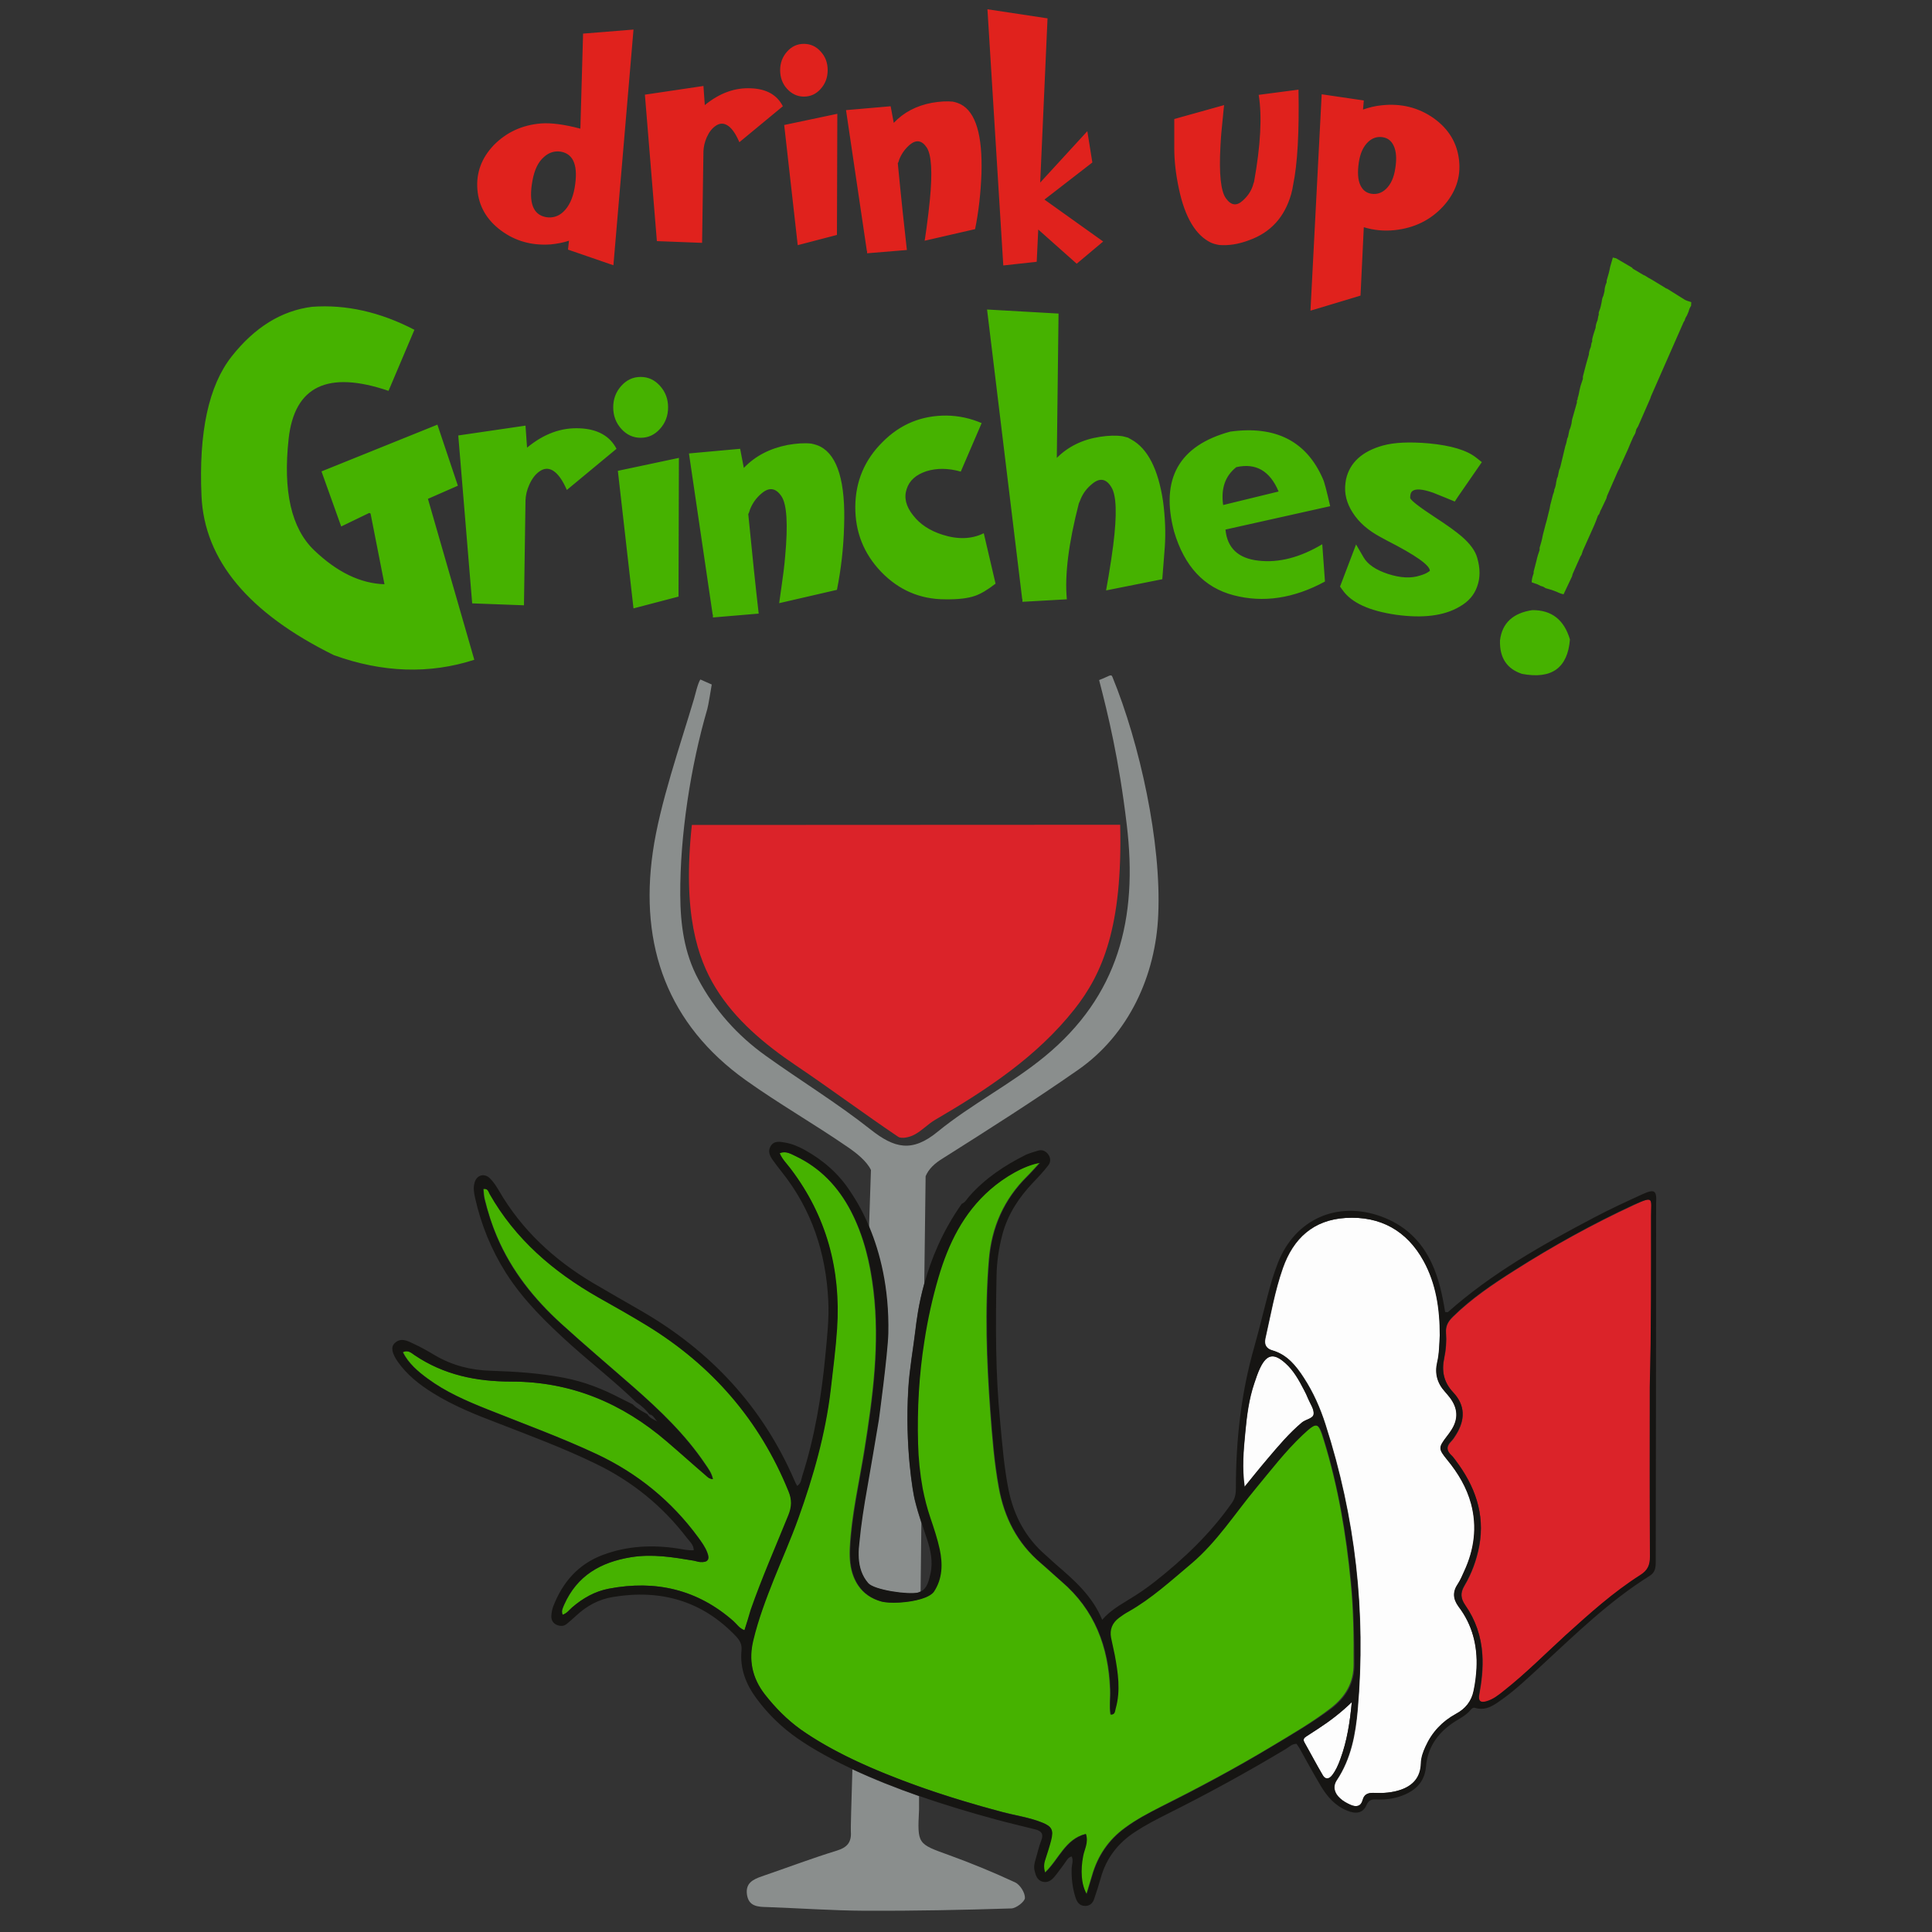
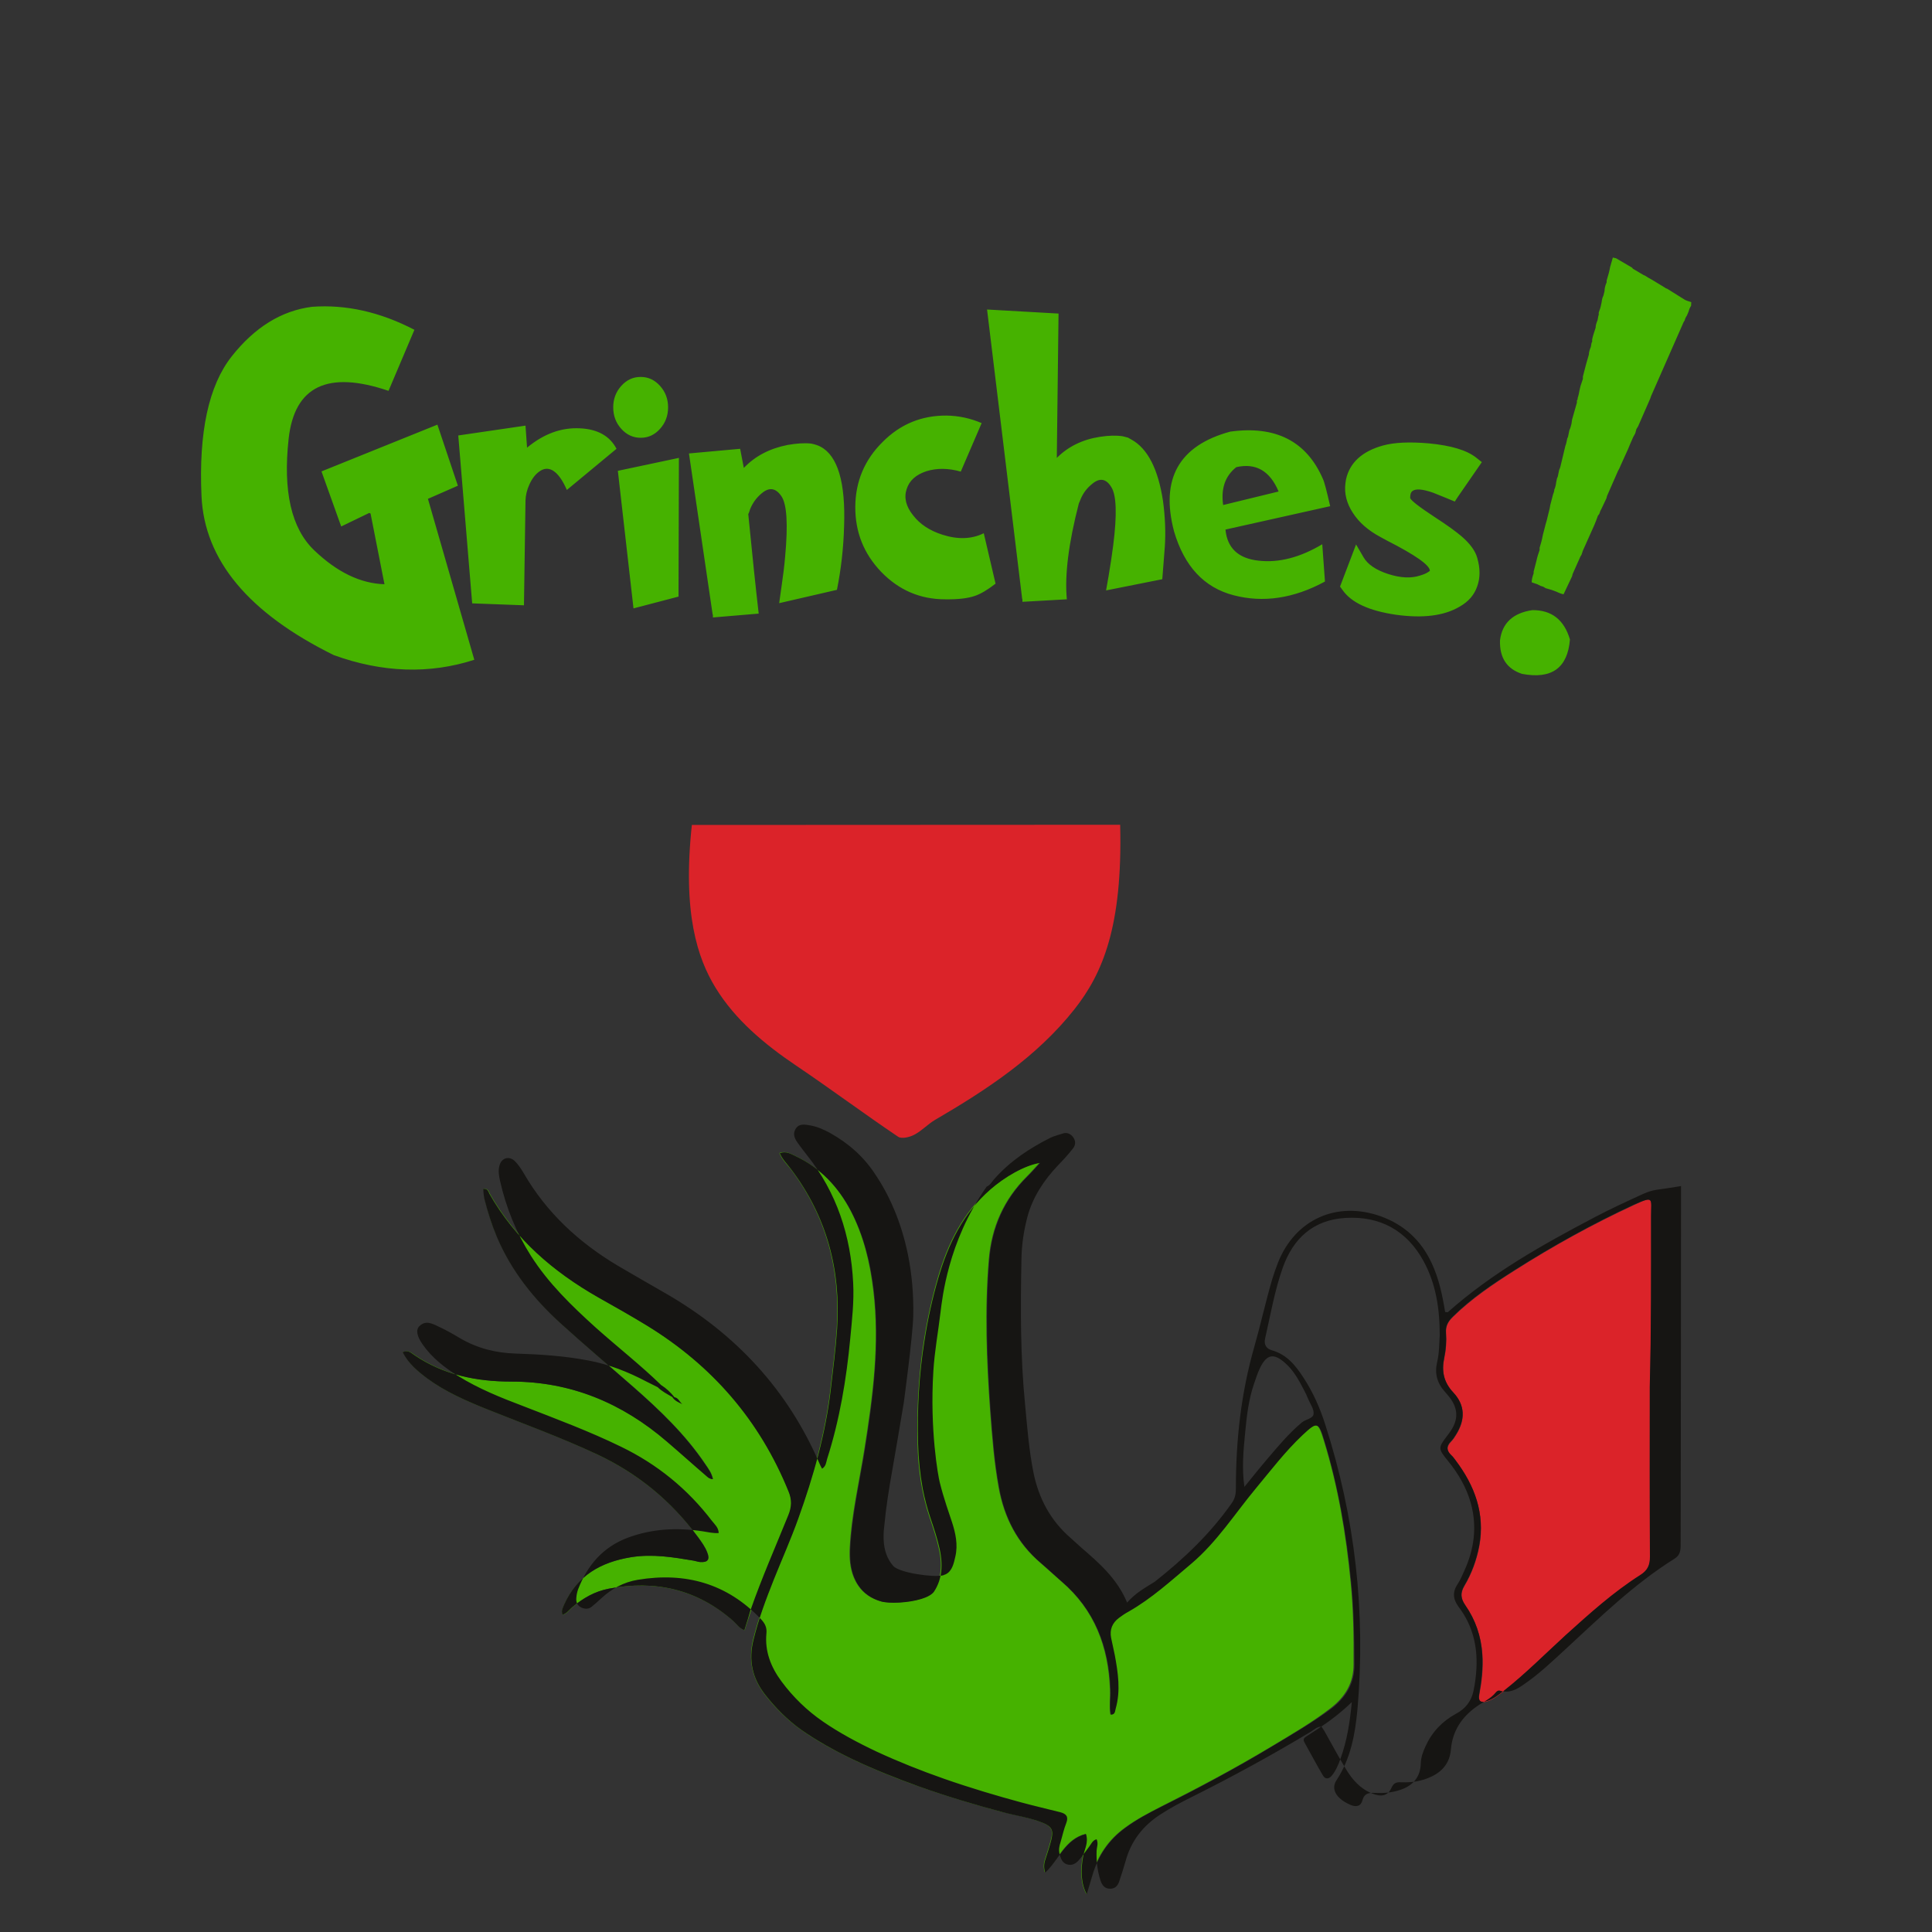
<svg xmlns="http://www.w3.org/2000/svg" version="1.1" id="Слой_1" x="0px" y="0px" viewBox="0 0 1000 1000" style="enable-background:new 0 0 1000 1000;" xml:space="preserve">
  <rect x="0" y="0" width="1000" height="1000" fill="#333333" stroke="none" />
  <style type="text/css">
	.st0{fill:#DB2329;}
	.st1{fill:#46B200;}
	.st2{fill:#FDFDFD;}
	.st3{fill:#8A8E8D;}
	.st4{fill:#161513;}
	.st5{fill:#E0221D;}
</style>
  <g>
    <g>
      <g>
        <path class="st0" d="M358.1,427c-4.9,45.6,2.9,69,12.3,84.3c10.1,16.5,25.3,29.2,41.6,40.2c17.8,12,35.1,24.9,52.9,36.9     c1.8,1.2,6,0.2,8.4-1.1c3.8-2,6.9-5.4,10.6-7.6c26.9-15.7,52.8-32.7,72.3-57.4c14.5-18.4,24.9-42.7,23.6-95.4L358.1,427     L358.1,427z M854.6,629.3c0-9.1,1.6-10.5-8.8-5.6c-21.4,9.9-42,21.3-61.8,33.9c-11.2,7.1-22.2,14.5-31.8,23.9     c-2.5,2.4-4,4.8-3.7,8.5c0.3,4.3,0,8.7-0.9,12.9c-1.5,6.7-0.4,12.5,4.7,18c6.1,6.5,6.2,14,1.5,21.6c-0.8,1.3-1.6,2.6-2.7,3.7     c-2.5,2.6-2.3,4.9,0.2,7.2c0.8,0.7,1.5,1.6,2.1,2.5c9.9,13.2,15.4,27.6,12.3,44.4c-1.4,7.3-3.9,14.2-7.7,20.6     c-2.2,3.7-1.9,6.7,0.5,10.1c5.3,7.6,8.2,16.1,8.8,25.5c0.5,7-0.3,13.8-1.6,20.7c-0.6,3.4,0.7,4.5,3.9,3.5c3.4-1,6.1-3.3,8.9-5.4     c11.2-9,21.4-19.2,32-28.8c12.2-11.1,24.6-22.2,38.6-31.1c3.8-2.4,5-5.2,5-9.5c-0.2-29.7-0.1-59.5-0.1-87.8     C854.8,687.5,854.6,658.4,854.6,629.3z" />
      </g>
    </g>
    <g>
      <g>
        <path class="st1" d="M699.1,819c-2.4-24.9-6.5-49.5-13.9-73.4c-3-9.8-3.7-10-11.3-2.9c-8.9,8.4-16.3,18.1-24.1,27.5     c-11,13.2-20.1,27.8-33.4,39c-10.5,8.9-20.6,18.1-32.6,24.9c-1.7,1-3.3,2.1-4.9,3.2c-3.5,2.6-4.9,6-4.1,10.3     c0.5,3,1.3,5.9,1.9,8.9c1.7,9.2,3.1,18.4,0.5,27.7c-0.4,1.4-0.2,3.2-2.5,3.2c-0.7-4.3,0-8.7-0.2-13c-0.8-22-8-41.2-25.2-55.9     c-3.6-3.1-7.1-6.4-10.7-9.5c-12.2-10.3-18.9-23.6-21.7-39c-2.4-13.1-3.4-26.2-4.4-39.5c-1.9-26.2-2.9-52.5-0.7-78.7     c1.4-16.6,7.7-31,19.7-42.9c2.3-2.3,4.4-4.7,6.6-7.1c-8.1,1.3-18.4,7.5-25.8,13.8c-14,12.2-21.7,28-26.8,45.4     c-8.2,28.2-11.3,57-10.6,86.2c0.3,13.1,2.1,25.9,6.3,38.4c1.8,5.3,3.6,10.7,4.8,16.2c1.7,7.6,1.5,15.1-3,22     c-3.4,5.2-21.3,6.7-27.2,5c-6.8-1.9-11.4-6.2-14-12.6c-1.9-4.7-2.2-9.7-2-14.7c0.8-17.2,4.8-33.9,7.5-50.8     c4.4-27.5,8.1-55,4.7-82.9c-1.7-14.3-5-28.2-11.7-41.1c-6.5-12.5-15.8-22.3-28.7-28.4c-2.4-1.1-4.9-2.8-8.2-1.5     c1.3,3.3,3.7,5.6,5.7,8.1c18.6,24.5,25.9,52.2,24,82.6c-0.7,10.6-2.1,21.2-3.3,31.7c-2.7,23-9,45-16.8,66.7     c-3.8,10.6-8.4,21-12.6,31.4c-4.1,10.3-8,20.6-10.6,31.4c-2.5,10.4-0.6,19.7,5.9,28.2c5.4,6.9,11.5,13.1,18.6,18.2     c27.6,19.6,71.4,34,104.2,42.7c6.9,1.8,14.1,2.8,20.8,5.5c5.1,2,6,4,4.6,9.1c-0.8,3.1-1.8,6.2-2.8,9.3c-0.8,2.2-1.3,4.4-0.3,7.5     c7.2-6.8,10.4-17.3,21.1-20c1.4,4.3-0.7,7.7-1.4,11.2c-1.5,7.6-1.1,14.9,1.8,19.9c1-3.4,2-6.5,2.9-9.6     c2.9-10.2,8.5-18.5,17.1-24.7c5.8-4.3,12.2-7.6,18.6-10.9c19.3-9.7,38.3-19.8,56.8-30.9c10.6-6.4,21.4-12.6,31.2-20.2     c7.4-5.8,11.8-13,11.7-22.8C700.7,847.1,700.5,833,699.1,819z M408.3,771.9c-14.9-36.7-39.5-65.1-73.3-85.8     c-8.4-5.1-16.9-9.9-25.4-14.7c-23.1-13.2-42.7-30-56-53.4c-0.6-1.1-0.9-3-3.3-2.6c0.2,1.7,0.2,3.5,0.6,5.1     c1.6,6.7,3.7,13.4,6.5,19.8c7.5,17.5,19.1,32,33.1,44.8c12.2,11.1,24.8,21.8,37.3,32.7c13.8,12.1,27,24.7,37.3,40     c1.5,2.3,3.3,4.5,4,7.8c-2-0.2-2.7-1.1-3.5-1.8c-6.7-5.9-13.4-11.8-20.2-17.6c-23.1-19.9-49.7-31.1-80.5-31.1     c-18.1,0-35-3.4-50.2-13.7c-1.6-1.1-3.4-2.8-6.1-1.5c3,5.9,7.8,10,12.9,13.7c9.3,6.9,19.9,11.5,30.7,15.8     c19,7.6,38.3,14.6,56.8,23.3c21.1,10,38.6,24.2,52.4,43c1.8,2.5,3.6,4.9,4.7,7.8c1.5,3.7,0.3,5.3-3.7,5c-1.1-0.1-2.1-0.5-3.2-0.7     c-10.7-1.8-21.4-3.6-32.5-1.8c-15.7,2.5-27.9,9.5-34.6,24.5c-0.7,1.7-1.7,3.3-0.8,5.3c2.3-0.8,3.4-2.5,4.9-3.8     c5.5-4.8,11.8-8.4,19-9.7c24.1-4.6,45.9,0.4,64.5,16.8c1.7,1.5,3,3.7,5.7,4.7c1.2-3.6,2.3-7.1,3.5-10.6     c5.8-16.6,12.8-32.7,19.5-49C410,779.9,410.1,776.2,408.3,771.9z" />
      </g>
    </g>
    <g>
      <g>
-         <path class="st2" d="M680,731.9c0.2-2.5-1.7-5.2-2.8-7.8c-0.7-1.6-1.4-3.2-2.2-4.7c-2.6-5-5.4-10-9.6-13.8     c-6-5.4-9.7-4.7-13.1,2.4c-1.2,2.5-2.1,5.2-3,7.9c-2.8,8.3-3.9,16.9-4.7,25.5c-0.9,9.2-1.7,18.4-0.3,28.2     c4-4.9,7.9-9.8,11.9-14.5c5.6-6.6,11.2-13.3,17.9-18.9C676,734.6,679.8,734.3,680,731.9z M755.1,831.6c-3-4.1-3.2-7.8-0.3-11.9     c1.3-2,2.2-4.2,3.2-6.4c5.2-11.2,6.8-22.8,3.6-34.9c-2.3-8.5-6.8-15.9-12.3-22.7c-4.8-5.8-4.8-6.4-0.3-12.2     c0.8-1,1.5-2.1,2.3-3.2c3.8-5.8,3.4-11.4-0.7-16.9c-0.8-1-1.6-2-2.5-3c-4-4.3-5.4-9.4-4.1-15.1c1.1-4.9,1.1-9.9,1.4-14.1     c0-14-2-26.9-8.4-38.5c-8.7-15.7-22.4-23.4-40.4-22.3c-16.7,1-27.1,10.6-32.5,25.9c-4.2,11.9-6.3,24.3-9.1,36.6     c-0.7,3.2,0.7,5.2,3.5,6c7.7,2.2,12.3,7.9,16.4,14.2c4.9,7.5,8.5,15.7,11.2,24.1c15.5,48.1,21.1,97.4,16.7,147.7     c-1.1,12.7-3.4,25.4-10.8,36.5c-2.2,3.3-1.3,6.7,1.7,9.4c1.6,1.5,3.5,2.5,5.5,3.4c3,1.3,5.4,0.7,6.2-2.4c1-3.7,3.4-3.9,6.5-3.8     c4.4,0.2,8.7-0.2,12.9-1.5c6.7-2.2,10.7-6.5,10.8-13.8c0.1-3.1,1.1-5.9,2.4-8.7c3.4-7.4,8.6-13,15.7-16.9c4.9-2.7,8.1-6.6,9.2-12     c0.8-3.8,1.3-7.7,1.5-11.6C764.8,851.8,762.1,841,755.1,831.6z M699.7,881c-5.6,5.5-11.4,9.9-17.6,13.9c-2,1.3-4,2.6-6,3.9     c-1.2,0.8-1.8,1.6-0.9,3.1c3.2,5.6,6.2,11.4,9.5,17c1.3,2.2,3.2,2,4.7,0.1c2-2.6,3.3-5.5,4.4-8.6     C697.3,901.1,698.7,891.4,699.7,881z" />
+         </g>
+     </g>
+     <g>
+       <g>
+         </g>
+     </g>
+     <g>
+       <g>
+         <path class="st4" d="M850.2,618.1c-8.5,3.9-17,7.8-25.3,12.2c-26.6,14-52.8,28.7-75.4,48.8c-0.2,0.2-0.8,0-1.5,0     c-1.4-8.6-3.2-17.3-7-25.4c-5.4-11.6-14.1-19.7-26.2-24.1c-22.8-8.2-44.4,1.5-53.3,23.9c-1.1,2.8-2.1,5.7-3,8.6     c-3.4,11.6-6,23.5-9.3,35.1c-6.8,23.7-9.5,48.1-9.5,72.7c0,2.8-0.2,5.3-2,7.9c-11.1,15.9-24.9,29-40,40.9     c-4.9,3.1-10,5.8-14.3,10.8c-5.2-12.5-14.6-20.6-24-28.7c-1.8-1.6-3.5-3.2-5.3-4.8     c-10.4-9-16.5-20.5-19.2-33.9c-2.3-11.5-3.2-23.2-4.3-34.9c-2.5-25.1-2.4-50.3-1.9-75.5c0.1-7.4,1.2-14.7,3.1-21.9     c2.8-10.3,8.5-18.9,15.8-26.6c2.7-2.8,5.4-5.7,7.8-8.8c1.5-1.9,1.4-4.1-0.1-6c-1.3-1.6-3.1-2.4-5.2-1.7c-2.1,0.7-4.2,1.2-6.2,2.1     c-11,5.5-21.1,12.2-29.3,21.5c-1.2,1.3-2,3.1-3.9,3.9c-10.2,14.4-16,29.1-19.3,41.1c-3.1,11.1-4.1,19.9-4.6,24     c-1.2,10.1-3.1,20.3-3.7,30.4c-1.9,30.5,2.5,54.4,3.3,57.5c1,4.1,2.2,8.1,3.5,12.1c0.9,2.8,1.9,5.6,2.8,8.4     c1.9,5.8,3.2,11.8,1.8,17.9c-0.8,3.5-1.6,7.5-4.9,9.2c-0.5,0.2-1,0.4-1.5,0.6c-4.9,1.2-22.7-1.3-25.8-4.9     c-3.3-3.8-4.6-8.3-4.9-12.9c-0.1-2.2-0.1-4.5,0.2-6.8c0-0.3,0.1-0.6,0.1-1c0.9-9.6,2.4-19.1,4.1-28.6c2.1-11.7,4-23.5,6-35.2l0,0     c0,0,4.6-34,4.9-44.8c0.5-23.9-4.5-42.2-9.7-54.7c-4.3-10.4-8.7-16.7-10-18.7c-5.9-9.1-13.9-16.1-23.4-21.4     c-3.3-1.8-6.7-3.3-10.3-3.9c-2.8-0.5-5.9-1.1-7.6,2c-1.5,2.6-0.3,5,1.3,7.2c1.5,2.1,3.1,4.2,4.7,6.2     c15.4,19.4,22.7,41.8,23.9,66.2c0.5,9.6-0.6,19.1-1.5,28.6c-2,21.2-5.5,42.2-12,62.5c-0.5,1.6-0.5,3.7-2.6,5     c-0.6-1.1-1-1.9-1.3-2.6c-16.5-38.3-43.4-67.2-79.4-88c-8.3-4.8-16.6-9.5-24.9-14.4c-20.2-12-37-27.5-48.8-47.9     c-1.3-2.2-2.8-4.5-4.6-6.3c-3-2.9-7-1.7-8,2.4c-0.7,2.5-0.3,5.1,0.3,7.7c3.1,13.9,8.4,26.9,16,38.9c9.1,14.3,21.1,25.9,33.6,37.2     c11.2,10,23.1,19.3,33.8,29.7c2.7,1.7,4.9,3.8,6.9,6.3c2.1,0.3,2.6,2.5,4.1,3.6c-1.9-0.9-4-1.7-5.2-3.7c-2.6-1.5-5.4-2.9-7.6-5.1     c-1.9-1-3.9-1.9-5.8-2.9c-9.5-5-19.3-8.9-30-10.9c-12.5-2.4-25.1-3.2-37.7-3.6c-10.2-0.3-19.8-2.7-28.7-7.9     c-3.7-2.2-7.5-4.4-11.5-6.2c-3.1-1.5-6.5-3.2-9.6-0.1c-2,2-1.3,5.2,1.6,9.4c4.8,6.9,11.3,12,18.4,16.4     c10.6,6.6,22.1,11.2,33.7,15.6c17,6.6,34.2,13,50.6,21c18.8,9.1,34.5,21.9,47.1,38.4c1.4,1.8,3.4,3.4,3.5,6.3     c-2.9,0.2-5.6-0.5-8.3-0.9c-13.1-2-26.1-1.4-38.7,3.3c-12.9,4.8-21,14.3-25.8,26.8c-0.5,1.4-0.8,2.9-0.9,4.4     c-0.2,2.1,0.5,3.9,2.5,4.9c1.9,0.9,3.8,1,5.5-0.4s3.3-2.8,4.9-4.3c5.4-5,11.6-8.4,18.9-9.6c24.7-4.1,46.2,1.9,63.7,20.3     c2.1,2.2,3.2,4.3,2.9,7.4c-0.9,9.3,2.3,17.5,7.8,24.9c6,8.1,13.2,15.1,21.5,20.8c8.1,5.6,17.7,10.8,27.9,15.6     c11,5.1,22.8,9.8,34.5,13.9c14,4.9,27.9,9,40.1,12.3c6.7,1.8,13.5,3.4,20.3,5.1c3,0.8,4.4,2.2,3.1,5.6c-1.3,3.2-2,6.7-3,10     c-0.6,1.9-1,3.8-0.5,5.8c0.6,2.3,1.2,4.7,3.9,5.6c2.7,0.8,4.7-0.5,6.3-2.4c1.8-2.1,3.4-4.5,5.1-6.7c1.1-1.4,1.8-3.4,3.9-3.9     c1,2.2,0.1,4,0,5.9c-0.2,5.3,0.4,10.4,2,15.4c0.8,2.4,2.1,4.3,5,4.3c2.6,0,4-1.6,4.7-3.8c1.2-3.5,2.3-7,3.3-10.5     c2.8-10.3,8.9-18.2,17.8-24c5.3-3.5,10.9-6.4,16.5-9.2c21-10.5,41.7-21.8,61.8-33.9c1.6-1,3-2.5,5.3-2.5c0.5,0.7,0.9,1.4,1.4,2.1     c3.7,6.6,7.3,13.3,11.2,19.8c3.3,5.5,7.4,10.2,13.6,12.7c4.6,1.9,8.2,1.3,10-2.9c1.3-3,3.1-3,5.5-2.9c5.1,0.2,10.1-0.6,14.7-2.7     c6.2-2.8,10-7.3,10.6-14.4c0.8-9.4,5.6-16.7,13.3-22.1c3.3-2.4,7.3-4,9.9-7.3c0.6-0.7,1.3-1.2,2.2-0.9c6.1,1.8,10.4-1.9,14.8-5     c6.7-4.9,12.7-10.6,18.8-16.2c18.1-16.7,35.6-33.9,56.7-47.1c2.9-1.8,3.2-4.2,3.2-7.2c0.1-61.9,0.2-123.8,0.2-185.7     C857.6,616.1,856.4,615.3,850.2,618.1z M644.5,741.4c0.8-8.6,1.8-17.2,4.7-25.5c0.9-2.7,1.8-5.4,3-7.9c3.5-7.1,7.1-7.8,13.1-2.4     c4.3,3.8,7,8.8,9.6,13.8c0.8,1.5,1.6,3.1,2.2,4.7c1.1,2.6,3.1,5.3,2.8,7.8c-0.2,2.3-4,2.7-6,4.3c-6.7,5.6-12.3,12.3-17.9,18.9     c-4.1,4.8-8,9.7-11.9,14.5C642.7,759.9,643.6,750.6,644.5,741.4z M385.3,843.8c-2.7-1-3.9-3.1-5.7-4.7     c-18.7-16.5-40.4-21.4-64.5-16.8c-7.2,1.4-13.4,4.9-19,9.7c-1.5,1.3-2.6,3-4.9,3.8c-0.9-2,0.1-3.6,0.8-5.3     c6.7-15,18.9-21.9,34.6-24.5c11-1.8,21.7,0,32.5,1.8c1.1,0.2,2.1,0.6,3.2,0.7c4,0.3,5.2-1.3,3.7-5c-1.1-2.9-2.9-5.3-4.7-7.8     c-13.8-18.8-31.3-33.1-52.4-43C290.3,744,271,737,252,729.4c-10.7-4.3-21.3-8.9-30.7-15.8c-5.1-3.8-9.9-7.8-12.9-13.7     c2.7-1.4,4.5,0.4,6.1,1.5c15.2,10.3,32.1,13.7,50.2,13.7c30.8,0,57.4,11.2,80.5,31.1c6.8,5.8,13.4,11.8,20.2,17.6     c0.8,0.7,1.5,1.6,3.5,1.8c-0.7-3.3-2.4-5.5-4-7.8c-10.3-15.3-23.5-27.9-37.3-40c-12.4-10.9-25.1-21.6-37.3-32.7     c-14-12.7-25.6-27.2-33.1-44.8c-2.7-6.4-4.8-13-6.5-19.8c-0.4-1.6-0.4-3.4-0.6-5.1c2.4-0.4,2.7,1.5,3.3,2.6     c13.3,23.4,32.9,40.2,56,53.4c8.5,4.8,17.1,9.6,25.4,14.7c33.8,20.7,58.4,49.1,73.3,85.8c1.8,4.3,1.7,8-0.1,12.4     c-6.6,16.3-13.7,32.4-19.5,49C387.5,836.7,386.5,840.2,385.3,843.8z M657.9,904.3c-18.5,11.1-37.5,21.3-56.8,30.9     c-6.4,3.2-12.8,6.6-18.6,10.9c-8.6,6.3-14.2,14.6-17.1,24.7c-0.9,3.1-1.9,6.2-2.9,9.6c-2.9-5.1-3.3-12.3-1.8-19.9     c0.7-3.5,2.8-6.9,1.4-11.2c-10.7,2.7-13.9,13.2-21.1,20c-1-3.1-0.5-5.3,0.3-7.5c1-3.1,2-6.2,2.8-9.3c1.3-5.2,0.4-7.1-4.6-9.1     c-6.7-2.7-13.9-3.6-20.8-5.5c-13.2-3.5-28.1-7.9-43-13.2c-11.7-4.2-23.5-8.9-34.4-14.1c-9.8-4.7-19-9.9-26.8-15.4     c-7.1-5.1-13.2-11.3-18.6-18.2c-6.6-8.5-8.5-17.8-5.9-28.2c2.6-10.8,6.5-21.1,10.6-31.4c4.2-10.5,8.8-20.8,12.6-31.4     c7.8-21.7,14.1-43.8,16.8-66.7c1.2-10.6,2.6-21.1,3.3-31.7c2-30.3-5.4-58.1-24-82.6c-1.9-2.6-4.3-4.8-5.7-8.1     c3.3-1.3,5.8,0.4,8.2,1.5c12.9,6.1,22.1,15.9,28.7,28.4c4.2,8.1,7.1,16.6,9.1,25.4c1.2,5.1,2,10.4,2.7,15.7     c3.3,27.9-0.3,55.4-4.7,82.9c-0.4,2.7-0.9,5.4-1.4,8.1c-2.5,14.2-5.4,28.3-6.1,42.7c-0.2,5,0.1,10,2,14.7     c0.6,1.5,1.3,2.9,2.2,4.2c2.7,4.1,6.7,6.9,11.8,8.4c4.1,1.2,14,0.8,20.8-1.3c3-0.9,5.4-2.2,6.5-3.7c4.5-6.8,4.6-14.4,3-22     c-1.2-5.5-3-10.9-4.8-16.2c-1.7-5-3-10.1-4-15.2c-1.4-7.6-2.2-15.4-2.4-23.2c-0.5-18,0.5-35.8,3.3-53.3c1.7-11.1,4.1-22,7.3-32.9     c5.1-17.3,12.8-33.2,26.8-45.4c7.3-6.4,17.6-12.5,25.8-13.8c-2.2,2.4-4.3,4.8-6.6,7.1c-12,11.8-18.3,26.3-19.7,42.9     c-2.2,26.3-1.2,52.5,0.7,78.7c1,13.2,2,26.4,4.4,39.5c2.8,15.5,9.6,28.7,21.7,39c3.7,3.1,7.1,6.4,10.7,9.5     c17.2,14.7,24.4,33.9,25.2,55.9c0.2,4.3-0.6,8.7,0.2,13c2.3,0,2.1-1.9,2.5-3.2c2.6-9.3,1.2-18.5-0.5-27.7c-0.6-3-1.3-5.9-1.9-8.9     c-0.8-4.2,0.6-7.7,4.1-10.3c1.6-1.2,3.2-2.3,4.9-3.2c12-6.8,22.1-16.1,32.6-24.9c13.3-11.3,22.5-25.9,33.4-39     c7.8-9.4,15.2-19.1,24.1-27.5c7.6-7.1,8.3-7,11.3,2.9c7.3,24,11.5,48.5,13.9,73.4c1.4,14.1,1.6,28.2,1.7,42.3     c0.1,9.8-4.3,17-11.7,22.8C679.3,891.7,668.6,897.9,657.9,904.3z M689.4,919c-1.5,1.9-3.5,2.1-4.7-0.1c-3.3-5.6-6.3-11.3-9.5-17     c-0.9-1.6-0.2-2.4,0.9-3.1c2-1.3,4-2.6,6-3.9c6.1-4,12-8.5,17.6-13.9c-1,10.4-2.5,20.1-5.9,29.4     C692.7,913.5,691.4,916.5,689.4,919z M764.2,863.5c-0.2,3.9-0.7,7.8-1.5,11.6c-1.1,5.4-4.2,9.4-9.2,12     c-7.1,3.9-12.4,9.5-15.7,16.9c-1.3,2.8-2.3,5.6-2.4,8.7c-0.2,7.2-4.1,11.6-10.8,13.8c-4.2,1.4-8.5,1.7-12.9,1.5     c-3.1-0.1-5.5,0.1-6.5,3.8c-0.8,3.1-3.2,3.7-6.2,2.4c-2-0.9-3.9-1.9-5.5-3.4c-3-2.7-3.9-6.1-1.7-9.4c7.3-11.1,9.6-23.7,10.8-36.5     c4.4-50.3-1.2-99.6-16.7-147.7c-2.7-8.5-6.3-16.6-11.2-24.1c-4.1-6.3-8.6-12-16.4-14.2c-2.8-0.8-4.2-2.9-3.5-6     c2.8-12.3,4.9-24.7,9.1-36.6c5.4-15.3,15.8-24.9,32.5-25.9c18-1.1,31.8,6.6,40.4,22.3c6.4,11.7,8.4,24.5,8.4,38.5     c-0.3,4.2-0.2,9.2-1.4,14.1c-1.3,5.7,0.1,10.7,4.1,15.1c0.9,1,1.7,2,2.5,3c4.2,5.5,4.5,11.1,0.7,16.9c-0.7,1.1-1.5,2.2-2.3,3.2     c-4.4,5.8-4.4,6.4,0.3,12.2c5.6,6.8,10,14.2,12.3,22.7c3.2,12,1.6,23.7-3.6,34.9c-1,2.2-1.9,4.4-3.2,6.4     c-2.8,4.1-2.7,7.8,0.3,11.9C762.1,841,764.8,851.8,764.2,863.5z M854.6,629.3c0,29.1,0.1,58.2-0.7,88.6c0,28.3-0.1,58.1,0.1,87.8     c0,4.4-1.2,7.1-5,9.5c-14,8.9-26.3,20-38.6,31.1c-10.6,9.7-20.7,19.9-32,28.8c-2.7,2.2-5.5,4.4-8.9,5.4c-3.2,1-4.5-0.1-3.9-3.5     c1.2-6.8,2-13.7,1.6-20.7c-0.6-9.4-3.5-17.9-8.8-25.5c-2.4-3.5-2.7-6.4-0.5-10.1c3.8-6.4,6.3-13.3,7.7-20.6     c3.1-16.8-2.3-31.2-12.3-44.4c-0.7-0.9-1.3-1.8-2.1-2.5c-2.5-2.4-2.8-4.7-0.2-7.2c1.1-1.1,1.9-2.4,2.7-3.7     c4.7-7.6,4.7-15-1.5-21.6c-5.1-5.4-6.1-11.2-4.7-18c0.9-4.3,1.2-8.6,0.9-12.9c-0.3-3.7,1.2-6.1,3.7-8.5     c9.5-9.4,20.6-16.8,31.8-23.9c19.9-12.6,40.4-24,61.8-33.9C856.3,618.9,854.6,620.3,854.6,629.3z" />
      </g>
    </g>
    <g>
      <g>
-         <path class="st3" d="M525.4,974.3c-11.2-5.2-22.6-9.9-34.2-14.1c-16.3-5.9-16.4-5.6-15.5-23.5c0,0,0-2.5,0-7     c-11.7-4.1-23.5-8.7-34.5-13.9c-0.6,19.1-0.9,31.1-0.8,32.1c0.4,5.6-1.8,8.3-7.3,10c-13.1,4-25.9,8.9-38.8,13.3     c-4.6,1.6-8.4,3.5-7.7,9.2c0.8,6.4,5.6,6.6,10.6,6.7c16.8,0.6,33.7,1.8,50.5,1.9c25.3,0.1,50.6-0.4,75.8-1.2     c2.5-0.1,6.9-3.5,7-5.4C530.6,979.7,528,975.5,525.4,974.3z M575.8,350.4c-0.7-1.8-1.6-0.4-6.9,1.6c4.5,17.4,10.2,40.4,14.3,74.8     c5.9,48.9-4.5,88.8-42.4,120c-17.4,14.3-38,24.7-55.5,39c-13.3,10.9-22.4,8.5-34.6-1.1c-17.3-13.7-36.3-25.3-54.3-38.2     c-14.7-10.5-26.5-23.7-35-39.7c-7.3-13.6-9.2-28.3-9.3-43.5c-0.2-30.7,5.4-66.9,14-96.3c0.6-2,1.9-10.6,2.3-12.7     c-0.8-0.3-5.1-2.3-5.9-2.6c-1.3,1.9-2.7,8-3.3,10.1c-7,23.6-17.8,54.5-21.3,79.2c-7,48.7,7.8,89.3,48.1,118.1     c17.1,12.2,35.5,22.7,52.9,34.7c4.4,3,9.8,7.3,11.9,11.8c0,0-0.4,11.3-1,29.9c5.2,12.5,10.3,30.8,9.7,54.7     c-0.2,10.9-4.9,44.9-4.9,44.8l0,0c-2,11.7-3.9,23.5-6,35.2c-1.7,9.5-3.2,19-4.1,28.6c-0.1,2.6-0.2,5.2-0.2,7.8     c0.3,4.6,1.6,9,4.9,12.9c3.1,3.6,20.9,6.2,25.8,4.9c0.6-0.1,1.1-0.3,1.5-0.6c0.1-11.5,0.3-23.5,0.4-35.5c-1.3-4-2.5-8-3.5-12.1     c-0.8-3.2-5.1-27-3.3-57.5c0.6-10.2,2.5-20.3,3.7-30.4c0.5-4.1,1.5-12.9,4.6-24c0.4-33.1,0.7-55.5,0.7-55.5     c1.6-3.8,4.7-6.7,9-9.3c23.6-14.9,47.2-29.9,70-45.8c26.2-18.3,40.1-48.8,41.4-80.2C601.2,436,589.9,384.8,575.8,350.4z" />
-       </g>
-     </g>
-     <g>
-       <g>
-         <path class="st4" d="M850.2,618.1c-8.5,3.9-17,7.8-25.3,12.2c-26.6,14-52.8,28.7-75.4,48.8c-0.2,0.2-0.8,0-1.5,0     c-1.4-8.6-3.2-17.3-7-25.4c-5.4-11.6-14.1-19.7-26.2-24.1c-22.8-8.2-44.4,1.5-53.3,23.9c-1.1,2.8-2.1,5.7-3,8.6     c-3.4,11.6-6,23.5-9.3,35.1c-6.8,23.7-9.5,48.1-9.5,72.7c0,2.8-0.2,5.3-2,7.9c-11.1,15.9-24.9,29-40,40.9     c-4.1,3.2-8.4,6.2-12.9,8.9c-4.9,3.1-10,5.8-14.3,10.8c-5.2-12.5-14.6-20.6-24-28.7c-1.8-1.6-3.5-3.2-5.3-4.8     c-10.4-9-16.5-20.5-19.2-33.9c-2.3-11.5-3.2-23.2-4.3-34.9c-2.5-25.1-2.4-50.3-1.9-75.5c0.1-7.4,1.2-14.7,3.1-21.9     c2.8-10.3,8.5-18.9,15.8-26.6c2.7-2.8,5.4-5.7,7.8-8.8c1.5-1.9,1.4-4.1-0.1-6c-1.3-1.6-3.1-2.4-5.2-1.7c-2.1,0.7-4.2,1.2-6.2,2.1     c-11,5.5-21.1,12.2-29.3,21.5c-1.2,1.3-2,3.1-3.9,3.9c-10.2,14.4-16,29.1-19.3,41.1c-3.1,11.1-4.1,19.9-4.6,24     c-1.2,10.1-3.1,20.3-3.7,30.4c-1.9,30.5,2.5,54.4,3.3,57.5c1,4.1,2.2,8.1,3.5,12.1c0.9,2.8,1.9,5.6,2.8,8.4     c1.9,5.8,3.2,11.8,1.8,17.9c-0.8,3.5-1.6,7.5-4.9,9.2c-0.5,0.2-1,0.4-1.5,0.6c-4.9,1.2-22.7-1.3-25.8-4.9     c-3.3-3.8-4.6-8.3-4.9-12.9c-0.1-2.2-0.1-4.5,0.2-6.8c0-0.3,0.1-0.6,0.1-1c0.9-9.6,2.4-19.1,4.1-28.6c2.1-11.7,4-23.5,6-35.2l0,0     c0,0,4.6-34,4.9-44.8c0.5-23.9-4.5-42.2-9.7-54.7c-4.3-10.4-8.7-16.7-10-18.7c-5.9-9.1-13.9-16.1-23.4-21.4     c-3.3-1.8-6.7-3.3-10.3-3.9c-2.8-0.5-5.9-1.1-7.6,2c-1.5,2.6-0.3,5,1.3,7.2c1.5,2.1,3.1,4.2,4.7,6.2     c15.4,19.4,22.7,41.8,23.9,66.2c0.5,9.6-0.6,19.1-1.5,28.6c-2,21.2-5.5,42.2-12,62.5c-0.5,1.6-0.5,3.7-2.6,5     c-0.6-1.1-1-1.9-1.3-2.6c-16.5-38.3-43.4-67.2-79.4-88c-8.3-4.8-16.6-9.5-24.9-14.4c-20.2-12-37-27.5-48.8-47.9     c-1.3-2.2-2.8-4.5-4.6-6.3c-3-2.9-7-1.7-8,2.4c-0.7,2.5-0.3,5.1,0.3,7.7c3.1,13.9,8.4,26.9,16,38.9c9.1,14.3,21.1,25.9,33.6,37.2     c11.2,10,23.1,19.3,33.8,29.7c2.7,1.7,4.9,3.8,6.9,6.3c2.1,0.3,2.6,2.5,4.1,3.6c-1.9-0.9-4-1.7-5.2-3.7c-2.6-1.5-5.4-2.9-7.6-5.1     c-1.9-1-3.9-1.9-5.8-2.9c-9.5-5-19.3-8.9-30-10.9c-12.5-2.4-25.1-3.2-37.7-3.6c-10.2-0.3-19.8-2.7-28.7-7.9     c-3.7-2.2-7.5-4.4-11.5-6.2c-3.1-1.5-6.5-3.2-9.6-0.1c-2,2-1.3,5.2,1.6,9.4c4.8,6.9,11.3,12,18.4,16.4     c10.6,6.6,22.1,11.2,33.7,15.6c17,6.6,34.2,13,50.6,21c18.8,9.1,34.5,21.9,47.1,38.4c1.4,1.8,3.4,3.4,3.5,6.3     c-2.9,0.2-5.6-0.5-8.3-0.9c-13.1-2-26.1-1.4-38.7,3.3c-12.9,4.8-21,14.3-25.8,26.8c-0.5,1.4-0.8,2.9-0.9,4.4     c-0.2,2.1,0.5,3.9,2.5,4.9c1.9,0.9,3.8,1,5.5-0.4s3.3-2.8,4.9-4.3c5.4-5,11.6-8.4,18.9-9.6c24.7-4.1,46.2,1.9,63.7,20.3     c2.1,2.2,3.2,4.3,2.9,7.4c-0.9,9.3,2.3,17.5,7.8,24.9c6,8.1,13.2,15.1,21.5,20.8c8.1,5.6,17.7,10.8,27.9,15.6     c11,5.1,22.8,9.8,34.5,13.9c14,4.9,27.9,9,40.1,12.3c6.7,1.8,13.5,3.4,20.3,5.1c3,0.8,4.4,2.2,3.1,5.6c-1.3,3.2-2,6.7-3,10     c-0.6,1.9-1,3.8-0.5,5.8c0.6,2.3,1.2,4.7,3.9,5.6c2.7,0.8,4.7-0.5,6.3-2.4c1.8-2.1,3.4-4.5,5.1-6.7c1.1-1.4,1.8-3.4,3.9-3.9     c1,2.2,0.1,4,0,5.9c-0.2,5.3,0.4,10.4,2,15.4c0.8,2.4,2.1,4.3,5,4.3c2.6,0,4-1.6,4.7-3.8c1.2-3.5,2.3-7,3.3-10.5     c2.8-10.3,8.9-18.2,17.8-24c5.3-3.5,10.9-6.4,16.5-9.2c21-10.5,41.7-21.8,61.8-33.9c1.6-1,3-2.5,5.3-2.5c0.5,0.7,0.9,1.4,1.4,2.1     c3.7,6.6,7.3,13.3,11.2,19.8c3.3,5.5,7.4,10.2,13.6,12.7c4.6,1.9,8.2,1.3,10-2.9c1.3-3,3.1-3,5.5-2.9c5.1,0.2,10.1-0.6,14.7-2.7     c6.2-2.8,10-7.3,10.6-14.4c0.8-9.4,5.6-16.7,13.3-22.1c3.3-2.4,7.3-4,9.9-7.3c0.6-0.7,1.3-1.2,2.2-0.9c6.1,1.8,10.4-1.9,14.8-5     c6.7-4.9,12.7-10.6,18.8-16.2c18.1-16.7,35.6-33.9,56.7-47.1c2.9-1.8,3.2-4.2,3.2-7.2c0.1-61.9,0.2-123.8,0.2-185.7     C857.6,616.1,856.4,615.3,850.2,618.1z M644.5,741.4c0.8-8.6,1.8-17.2,4.7-25.5c0.9-2.7,1.8-5.4,3-7.9c3.5-7.1,7.1-7.8,13.1-2.4     c4.3,3.8,7,8.8,9.6,13.8c0.8,1.5,1.6,3.1,2.2,4.7c1.1,2.6,3.1,5.3,2.8,7.8c-0.2,2.3-4,2.7-6,4.3c-6.7,5.6-12.3,12.3-17.9,18.9     c-4.1,4.8-8,9.7-11.9,14.5C642.7,759.9,643.6,750.6,644.5,741.4z M385.3,843.8c-2.7-1-3.9-3.1-5.7-4.7     c-18.7-16.5-40.4-21.4-64.5-16.8c-7.2,1.4-13.4,4.9-19,9.7c-1.5,1.3-2.6,3-4.9,3.8c-0.9-2,0.1-3.6,0.8-5.3     c6.7-15,18.9-21.9,34.6-24.5c11-1.8,21.7,0,32.5,1.8c1.1,0.2,2.1,0.6,3.2,0.7c4,0.3,5.2-1.3,3.7-5c-1.1-2.9-2.9-5.3-4.7-7.8     c-13.8-18.8-31.3-33.1-52.4-43C290.3,744,271,737,252,729.4c-10.7-4.3-21.3-8.9-30.7-15.8c-5.1-3.8-9.9-7.8-12.9-13.7     c2.7-1.4,4.5,0.4,6.1,1.5c15.2,10.3,32.1,13.7,50.2,13.7c30.8,0,57.4,11.2,80.5,31.1c6.8,5.8,13.4,11.8,20.2,17.6     c0.8,0.7,1.5,1.6,3.5,1.8c-0.7-3.3-2.4-5.5-4-7.8c-10.3-15.3-23.5-27.9-37.3-40c-12.4-10.9-25.1-21.6-37.3-32.7     c-14-12.7-25.6-27.2-33.1-44.8c-2.7-6.4-4.8-13-6.5-19.8c-0.4-1.6-0.4-3.4-0.6-5.1c2.4-0.4,2.7,1.5,3.3,2.6     c13.3,23.4,32.9,40.2,56,53.4c8.5,4.8,17.1,9.6,25.4,14.7c33.8,20.7,58.4,49.1,73.3,85.8c1.8,4.3,1.7,8-0.1,12.4     c-6.6,16.3-13.7,32.4-19.5,49C387.5,836.7,386.5,840.2,385.3,843.8z M657.9,904.3c-18.5,11.1-37.5,21.3-56.8,30.9     c-6.4,3.2-12.8,6.6-18.6,10.9c-8.6,6.3-14.2,14.6-17.1,24.7c-0.9,3.1-1.9,6.2-2.9,9.6c-2.9-5.1-3.3-12.3-1.8-19.9     c0.7-3.5,2.8-6.9,1.4-11.2c-10.7,2.7-13.9,13.2-21.1,20c-1-3.1-0.5-5.3,0.3-7.5c1-3.1,2-6.2,2.8-9.3c1.3-5.2,0.4-7.1-4.6-9.1     c-6.7-2.7-13.9-3.6-20.8-5.5c-13.2-3.5-28.1-7.9-43-13.2c-11.7-4.2-23.5-8.9-34.4-14.1c-9.8-4.7-19-9.9-26.8-15.4     c-7.1-5.1-13.2-11.3-18.6-18.2c-6.6-8.5-8.5-17.8-5.9-28.2c2.6-10.8,6.5-21.1,10.6-31.4c4.2-10.5,8.8-20.8,12.6-31.4     c7.8-21.7,14.1-43.8,16.8-66.7c1.2-10.6,2.6-21.1,3.3-31.7c2-30.3-5.4-58.1-24-82.6c-1.9-2.6-4.3-4.8-5.7-8.1     c3.3-1.3,5.8,0.4,8.2,1.5c12.9,6.1,22.1,15.9,28.7,28.4c4.2,8.1,7.1,16.6,9.1,25.4c1.2,5.1,2,10.4,2.7,15.7     c3.3,27.9-0.3,55.4-4.7,82.9c-0.4,2.7-0.9,5.4-1.4,8.1c-2.5,14.2-5.4,28.3-6.1,42.7c-0.2,5,0.1,10,2,14.7     c0.6,1.5,1.3,2.9,2.2,4.2c2.7,4.1,6.7,6.9,11.8,8.4c4.1,1.2,14,0.8,20.8-1.3c3-0.9,5.4-2.2,6.5-3.7c4.5-6.8,4.6-14.4,3-22     c-1.2-5.5-3-10.9-4.8-16.2c-1.7-5-3-10.1-4-15.2c-1.4-7.6-2.2-15.4-2.4-23.2c-0.5-18,0.5-35.8,3.3-53.3c1.7-11.1,4.1-22,7.3-32.9     c5.1-17.3,12.8-33.2,26.8-45.4c7.3-6.4,17.6-12.5,25.8-13.8c-2.2,2.4-4.3,4.8-6.6,7.1c-12,11.8-18.3,26.3-19.7,42.9     c-2.2,26.3-1.2,52.5,0.7,78.7c1,13.2,2,26.4,4.4,39.5c2.8,15.5,9.6,28.7,21.7,39c3.7,3.1,7.1,6.4,10.7,9.5     c17.2,14.7,24.4,33.9,25.2,55.9c0.2,4.3-0.6,8.7,0.2,13c2.3,0,2.1-1.9,2.5-3.2c2.6-9.3,1.2-18.5-0.5-27.7c-0.6-3-1.3-5.9-1.9-8.9     c-0.8-4.2,0.6-7.7,4.1-10.3c1.6-1.2,3.2-2.3,4.9-3.2c12-6.8,22.1-16.1,32.6-24.9c13.3-11.3,22.5-25.9,33.4-39     c7.8-9.4,15.2-19.1,24.1-27.5c7.6-7.1,8.3-7,11.3,2.9c7.3,24,11.5,48.5,13.9,73.4c1.4,14.1,1.6,28.2,1.7,42.3     c0.1,9.8-4.3,17-11.7,22.8C679.3,891.7,668.6,897.9,657.9,904.3z M689.4,919c-1.5,1.9-3.5,2.1-4.7-0.1c-3.3-5.6-6.3-11.3-9.5-17     c-0.9-1.6-0.2-2.4,0.9-3.1c2-1.3,4-2.6,6-3.9c6.1-4,12-8.5,17.6-13.9c-1,10.4-2.5,20.1-5.9,29.4     C692.7,913.5,691.4,916.5,689.4,919z M764.2,863.5c-0.2,3.9-0.7,7.8-1.5,11.6c-1.1,5.4-4.2,9.4-9.2,12     c-7.1,3.9-12.4,9.5-15.7,16.9c-1.3,2.8-2.3,5.6-2.4,8.7c-0.2,7.2-4.1,11.6-10.8,13.8c-4.2,1.4-8.5,1.7-12.9,1.5     c-3.1-0.1-5.5,0.1-6.5,3.8c-0.8,3.1-3.2,3.7-6.2,2.4c-2-0.9-3.9-1.9-5.5-3.4c-3-2.7-3.9-6.1-1.7-9.4c7.3-11.1,9.6-23.7,10.8-36.5     c4.4-50.3-1.2-99.6-16.7-147.7c-2.7-8.5-6.3-16.6-11.2-24.1c-4.1-6.3-8.6-12-16.4-14.2c-2.8-0.8-4.2-2.9-3.5-6     c2.8-12.3,4.9-24.7,9.1-36.6c5.4-15.3,15.8-24.9,32.5-25.9c18-1.1,31.8,6.6,40.4,22.3c6.4,11.7,8.4,24.5,8.4,38.5     c-0.3,4.2-0.2,9.2-1.4,14.1c-1.3,5.7,0.1,10.7,4.1,15.1c0.9,1,1.7,2,2.5,3c4.2,5.5,4.5,11.1,0.7,16.9c-0.7,1.1-1.5,2.2-2.3,3.2     c-4.4,5.8-4.4,6.4,0.3,12.2c5.6,6.8,10,14.2,12.3,22.7c3.2,12,1.6,23.7-3.6,34.9c-1,2.2-1.9,4.4-3.2,6.4     c-2.8,4.1-2.7,7.8,0.3,11.9C762.1,841,764.8,851.8,764.2,863.5z M854.6,629.3c0,29.1,0.1,58.2-0.7,88.6c0,28.3-0.1,58.1,0.1,87.8     c0,4.4-1.2,7.1-5,9.5c-14,8.9-26.3,20-38.6,31.1c-10.6,9.7-20.7,19.9-32,28.8c-2.7,2.2-5.5,4.4-8.9,5.4c-3.2,1-4.5-0.1-3.9-3.5     c1.2-6.8,2-13.7,1.6-20.7c-0.6-9.4-3.5-17.9-8.8-25.5c-2.4-3.5-2.7-6.4-0.5-10.1c3.8-6.4,6.3-13.3,7.7-20.6     c3.1-16.8-2.3-31.2-12.3-44.4c-0.7-0.9-1.3-1.8-2.1-2.5c-2.5-2.4-2.8-4.7-0.2-7.2c1.1-1.1,1.9-2.4,2.7-3.7     c4.7-7.6,4.7-15-1.5-21.6c-5.1-5.4-6.1-11.2-4.7-18c0.9-4.3,1.2-8.6,0.9-12.9c-0.3-3.7,1.2-6.1,3.7-8.5     c9.5-9.4,20.6-16.8,31.8-23.9c19.9-12.6,40.4-24,61.8-33.9C856.3,618.9,854.6,620.3,854.6,629.3z" />
-       </g>
-     </g>
-     <g>
-       <g>
-         <path class="st5" d="M300.4,66.6c-8.3-2.2-15.1-3.1-20.4-2.7c-9.8,0.8-17.9,4.6-24.4,11.2c-6.4,6.7-9.2,14.4-8.5,23     s4.8,15.7,12.2,21.2c7.4,5.5,16,7.9,25.8,7.2c3.1-0.3,6.3-0.9,9.4-1.9l-0.5,4.6l23.5,8.1l10.4-122l-26.1,2.1L300.4,66.6z      M297.4,97.4c-1,5.5-3,9.6-5.9,12.3c-2.6,2.4-5.6,3.2-8.8,2.7c-6.8-1.2-9.2-7.5-7.1-18.9c1-5.5,2.9-9.6,5.9-12.2     c2.6-2.4,5.6-3.3,8.8-2.8C297,79.7,299.4,86,297.4,97.4z M416.1,50c3.4,0,6.3-1.3,8.7-4c2.4-2.7,3.6-5.9,3.6-9.7s-1.2-7-3.6-9.6     c-2.4-2.7-5.3-4-8.7-4c-3.4,0-6.3,1.3-8.7,4c-2.4,2.7-3.6,5.9-3.6,9.6c0,3.8,1.2,7.1,3.6,9.7C409.8,48.6,412.7,50,416.1,50z      M388.7,45.7c-8.4-0.4-16.3,2.5-23.9,8.7l-0.7-9.9L333.8,49l6.2,75.8l23.4,0.9l0.7-47.4c0.1-2.3,0.6-4.7,1.7-7.2     c1.2-2.7,2.7-4.6,4.4-5.8c2-1.5,4-1.7,6-0.6c2.4,1.3,4.5,4.3,6.5,8.9L405.2,55C402.2,49.1,396.7,46,388.7,45.7z M412.9,126.9     l20.3-5.3l0.2-62.7l-27.5,5.8L412.9,126.9z M651.5,49.1c1.8,11.1,1,26.1-2.4,45c-0.2,0.4-0.4,1.2-0.7,2.2c-1,2.9-2.7,5.3-5,7.4     c-3.3,3.1-6.2,2.7-8.9-1.1c-2.6-3.6-3.6-12.6-2.8-26.9c0.2-4.3,0.6-9.1,1.2-14.5c0.4-4.5,0.7-6.7,0.7-6.8l-25.8,7.2v15     c0,6.7,0.8,13.7,2.4,21.1c3.1,14.8,8.7,24.1,16.6,27.9c1.1,0.5,2.5,0.9,4.2,1.2c4.9,0.4,10.1-0.4,15.6-2.5     c11.1-4,18.3-11.9,21.7-23.8c0.5-1.8,0.8-3.3,1-4.7c2.3-11,3.2-27.5,2.8-49.4L651.5,49.1z M565.4,84.1l-2.6-16.2l-24.4,26.6     l3.8-85l-31.1-4.7l8.2,132.6l17.3-1.9l0.8-16.7l19.9,17.7L571,125l-30.4-21.7L565.4,84.1z M755.2,82.9c-1-8.9-5.3-16.1-13.1-21.7     c-7.8-5.5-16.8-7.8-26.9-6.7c-3.3,0.3-6.5,1.1-9.7,2.2l0.4-4.7l-21.8-3.2l-5.8,112l25.9-7.8l1.7-35.4c5.2,1.6,10.6,2.1,16.1,1.5     c10.1-1.1,18.4-5.2,24.9-12.2C753.4,99.8,756.2,91.8,755.2,82.9z M722.2,87.1c-0.7,4.8-2.3,8.3-4.8,10.7     c-2.2,2.1-4.7,2.9-7.5,2.5c-2.7-0.4-4.6-1.9-5.8-4.5c-1.3-2.8-1.5-6.7-0.8-11.6c0.7-4.8,2.3-8.3,4.8-10.7     c2.2-2.1,4.7-2.9,7.5-2.5c2.7,0.4,4.6,1.9,5.8,4.5C722.7,78.3,723,82.2,722.2,87.1z M497.3,54c-1.2-0.6-2.6-1.1-4.2-1.4     c-3.1-0.3-6.6-0.1-10.7,0.6c-8.1,1.5-14.7,5-19.8,10.4L461,55l-23.1,2l10.8,73l0.1-0.2v1.3l20.6-1.7c-1.3-11.3-2.9-26.2-4.7-44.9     c0.3-0.4,0.5-1.1,0.8-2.1c1.2-2.9,2.9-5.3,5.3-7.4c3.4-2.9,6.4-2.4,8.9,1.4c2.4,3.7,3,12.7,1.6,27c-0.4,4.3-1,9.1-1.7,14.4     c-0.6,4.5-1,6.7-1,6.8l26.1-6c1.9-9.2,2.9-18.8,3.3-28.7C508.6,70.1,505.1,58.1,497.3,54z" />
-       </g>
+         </g>
    </g>
    <g>
      <g>
        <path class="st1" d="M331.6,226.6c3.9,0,7.2-1.5,10-4.6s4.2-6.8,4.2-11.2c0-4.3-1.4-8-4.2-11.1c-2.8-3.1-6.1-4.6-10-4.6     s-7.2,1.5-10,4.6s-4.2,6.8-4.2,11.1c0,4.4,1.4,8.1,4.2,11.2C324.4,225.1,327.8,226.6,331.6,226.6z M424.7,231.2     c-1.3-0.7-2.9-1.2-4.8-1.6c-3.5-0.4-7.6-0.1-12.2,0.7c-9.2,1.8-16.8,5.7-22.7,11.9l-1.9-9.9l-26.5,2.4l12.3,83.6l0.1-0.2v1.5     l23.7-2c-1.5-12.9-3.3-30.1-5.4-51.5c0.3-0.5,0.6-1.3,0.9-2.4c1.3-3.3,3.3-6.1,6.1-8.4c3.9-3.3,7.3-2.7,10.2,1.6     c2.8,4.2,3.4,14.6,1.9,31c-0.4,4.9-1.1,10.4-2,16.5c-0.7,5.1-1.1,7.7-1.1,7.8l29.9-6.9c2.1-10.5,3.4-21.5,3.7-33     C437.7,249.7,433.6,235.9,424.7,231.2z M487.9,276.8c-6.6-2.1-11.7-5.4-15.3-10.1c-3.7-4.6-4.8-9.2-3.3-13.6     c1.4-4.4,4.8-7.4,10.2-9.2c5.5-1.7,11.4-1.6,17.8,0.2l10.8-25.1c-5.8-2.5-11.8-3.8-18.1-3.9c-12.9-0.1-24,4.4-33.2,13.7     c-9.3,9.2-14,20.4-14.1,33.4c-0.1,13.2,4.4,24.4,13.4,33.8c9.1,9.4,20.1,14.2,33.1,14.2c6.7,0.1,11.8-0.5,15.5-1.8     c2.9-1,6.5-3.1,10.6-6.3l-6.1-26.1C502.9,279.1,495.8,279.3,487.9,276.8z M300.2,221.7c-9.6-0.5-18.7,2.8-27.4,10l-0.8-11.4     l-34.8,5.1l7.2,86.9l26.8,1L272,259c0.1-2.6,0.7-5.4,2-8.2c1.4-3.1,3.1-5.3,5.1-6.7c2.3-1.7,4.5-1.9,6.8-0.7     c2.7,1.5,5.2,4.9,7.5,10.2l25.7-21.3C315.7,225.7,309.3,222.1,300.2,221.7z M237,251.4l-10.6-31.6l-60,24.2l10.2,28.5l14.5-7     l0.7,0.3l7.2,36.6c-12.5-0.4-24.6-6.3-36.4-17.6c-11.8-11.3-16.2-30.5-13.2-57.7s20.2-35.5,51.7-24.8l13.4-31.6     c-17.7-9.2-35.4-13.2-53-11.9c-15.8,2-29.7,10.6-41.6,25.7c-11.9,15.1-17.1,39.2-15.6,72.3s24.3,60.5,68.5,82.3     c25.2,9.1,49.5,9.9,72.7,2.4l-24-83.3L237,251.4z M327.9,314.9l23.3-6.1l0.2-71.8l-31.6,6.7L327.9,314.9z M873.3,155.7l-1-0.4     l-9.3-5.8c-0.6-0.2-1-0.4-1.2-0.6l-6.9-4.2c-1.4-0.7-2.5-1.4-3.4-2l-0.9-0.4l-5.4-3.2l-0.5-0.6l-8.2-4.8l-1.7-0.4l-1.4,4.9     c-0.3,1.8-0.9,4.1-1.8,7v0.9c-0.7,1.6-1.1,3.1-1.1,4.6l-0.6,2.4c-0.2,0.4-0.4,0.8-0.5,1.2s-0.3,1.1-0.4,2.1     c-0.3,1.6-0.6,3-1.1,4.2l-0.4,1.2v1.2l-0.2,0.5l-0.4,2.2c-0.6,1.4-1,2.7-1,3.9l-1.1,3.4l-0.4,1.4l-0.3,1.3v1.2l-0.3,0.5l-0.4,2.2     c-0.6,1.4-1,2.7-1,3.9l-1.3,4.5l-0.4,1.5l-1.4,5.4v1.2c-0.7,2-1.1,3.2-1.2,3.6c-0.1,0.4-0.3,1.1-0.5,2.1c-0.3,1.7-0.6,3.1-1,4.2     c0,0.7-0.1,1.1-0.4,1.2v1.2l-2.5,8.8l-0.3,2.1c-0.3,1.2-0.6,2.4-1.1,3.4l-0.7,3.4l-0.4,0.9c-0.3,1.6-0.6,2.9-1,3.9l-2.1,8.8     c-0.3,1.4-0.6,2.6-1.1,3.6l-0.7,3.4l-0.4,0.9l-0.4,1.9c-0.2,1.6-0.5,2.9-1,3.9c0,0.8-0.3,1.7-0.7,2.7l-1.4,5.4l-0.3,1.7l-1.5,6.1     l-0.6,2.1l-1.4,5.4c-0.5,2.7-1.1,4.9-1.7,6.7v1.2c-0.6,1.6-1.2,3.5-1.7,5.8l-1.4,5.4v0.9c-0.6,1.6-1,3.1-1,4.6l1.7,0.6l1.2,0.4     l1.8,0.9c1,0.2,1.8,0.6,2.4,1.1l3.4,1l2.4,0.9c1.4,0.7,2.6,1.1,3.6,1.3l4.4-9.3l0.3-1.2l4-9l0.6-1l0.7-2.1l5.9-13.2l0.9-2.2     l1-2.7l0.7-0.9c0.3-1,0.6-1.8,1-2.4l2.7-5.7l0.3-1.2l5.7-13c0.6-1,1-1.9,1.3-2.7l3.9-8.6l0.9-2.2l1.7-3.9l1.1-2l0.6-2.2     c0.7-1,1.1-1.8,1.3-2.4l5.9-13.5l0.4-1.2l16.8-38.2l0.6-1c0.2-0.9,0.6-1.7,1.1-2.4l0.9-2.1c0.3-1.2,0.7-2.2,1.3-3l0.1-1.9     L873.3,155.7z M585.6,227.5c-1.2-0.7-1.8-1-1.8-1s-0.9-0.2-2.7-0.7c-3.4-0.5-7.3-0.4-11.8,0.3c-9.1,1.4-16.5,5.1-22.3,10.9     l0.9-74.7l-37-2.1l18.2,150l0.1-0.1v1.4l23-1.3c-1.2-12.5,0.9-29.1,6.2-49.6c0.2-0.5,0.6-1.3,1-2.4c1.3-3.1,3.3-5.7,6.1-7.9     c3.8-3.1,7.1-2.5,9.7,1.8c2.7,4.2,3,14.3,1,30.1c-0.6,4.7-1.4,10.1-2.4,16c-0.9,4.9-1.3,7.3-1.3,7.4l29.1-5.8l1.3-16.7     c0.5-7.4,0.2-15.2-0.9-23.6C599.5,242.9,594.1,232.2,585.6,227.5z M793.1,315.8c-10,1.5-15.6,6.7-16.7,15.6     c-0.3,9,3.5,14.8,11.4,17.4c15.4,2.9,23.6-3.1,24.8-17.8C809.6,320.8,803.1,315.7,793.1,315.8z M741.7,255l6.7,2.7l4.6,1.9     l1.7-2.6l12.3-17.8l-2.9-2.3c-4.9-3.9-13-6.3-24.4-7.4c-10.2-0.9-18.1-0.5-23.9,1.1c-10.8,3-17.2,8.9-19.1,17.5     c-0.1,0.7-0.2,1.3-0.3,2c-0.7,5.2,0.6,10.4,3.8,15.3c3.2,5,7.9,9.1,14.2,12.5l3.5,1.9c14.7,7.5,22.1,12.7,22.2,15.6     c0.1,0-0.2,0.3-0.9,0.7c-1,0.7-2.5,1.3-4.2,1.8c-4.5,1.5-10,1.3-16.5-0.8c-6.4-2.1-10.6-5-12.7-8.6l-3.9-6.7l-8.3,21.8l1.3,1.8     c4.6,6.6,13.9,10.8,27.7,12.8c13.8,1.9,24.8,0.6,32.9-4.2c4.6-2.6,7.6-6.1,9.1-10.5c1.6-4.4,1.6-9.3,0-14.8     c-1-3.6-3.7-7.3-8.1-11.1c-2.7-2.3-7.3-5.7-13.8-9.9c-8.1-5.3-12.3-8.6-12.8-9.9c0-1.8,0.3-2.9,1-3.5     C732.6,252.8,736.2,253.1,741.7,255z M684.7,247.8c-8.5-19.5-24.5-27.6-47.9-24.4c-26.6,7.2-36.3,24.5-29.1,51.7     c5.3,18,15.5,29,30.8,33s31.1,1.7,47.3-7.1l-1.4-19.3c-11.4,6.8-22.4,9.7-32.9,8.5c-10.5-1.1-16.3-6.5-17.2-16.1l54.2-12.1     C686.7,254.2,685.5,249.4,684.7,247.8z M633.1,261.4c-1.2-8.5,1-15,6.8-19.6c10.1-2.3,17.4,1.9,21.9,12.6L633.1,261.4z" />
      </g>
    </g>
  </g>
</svg>